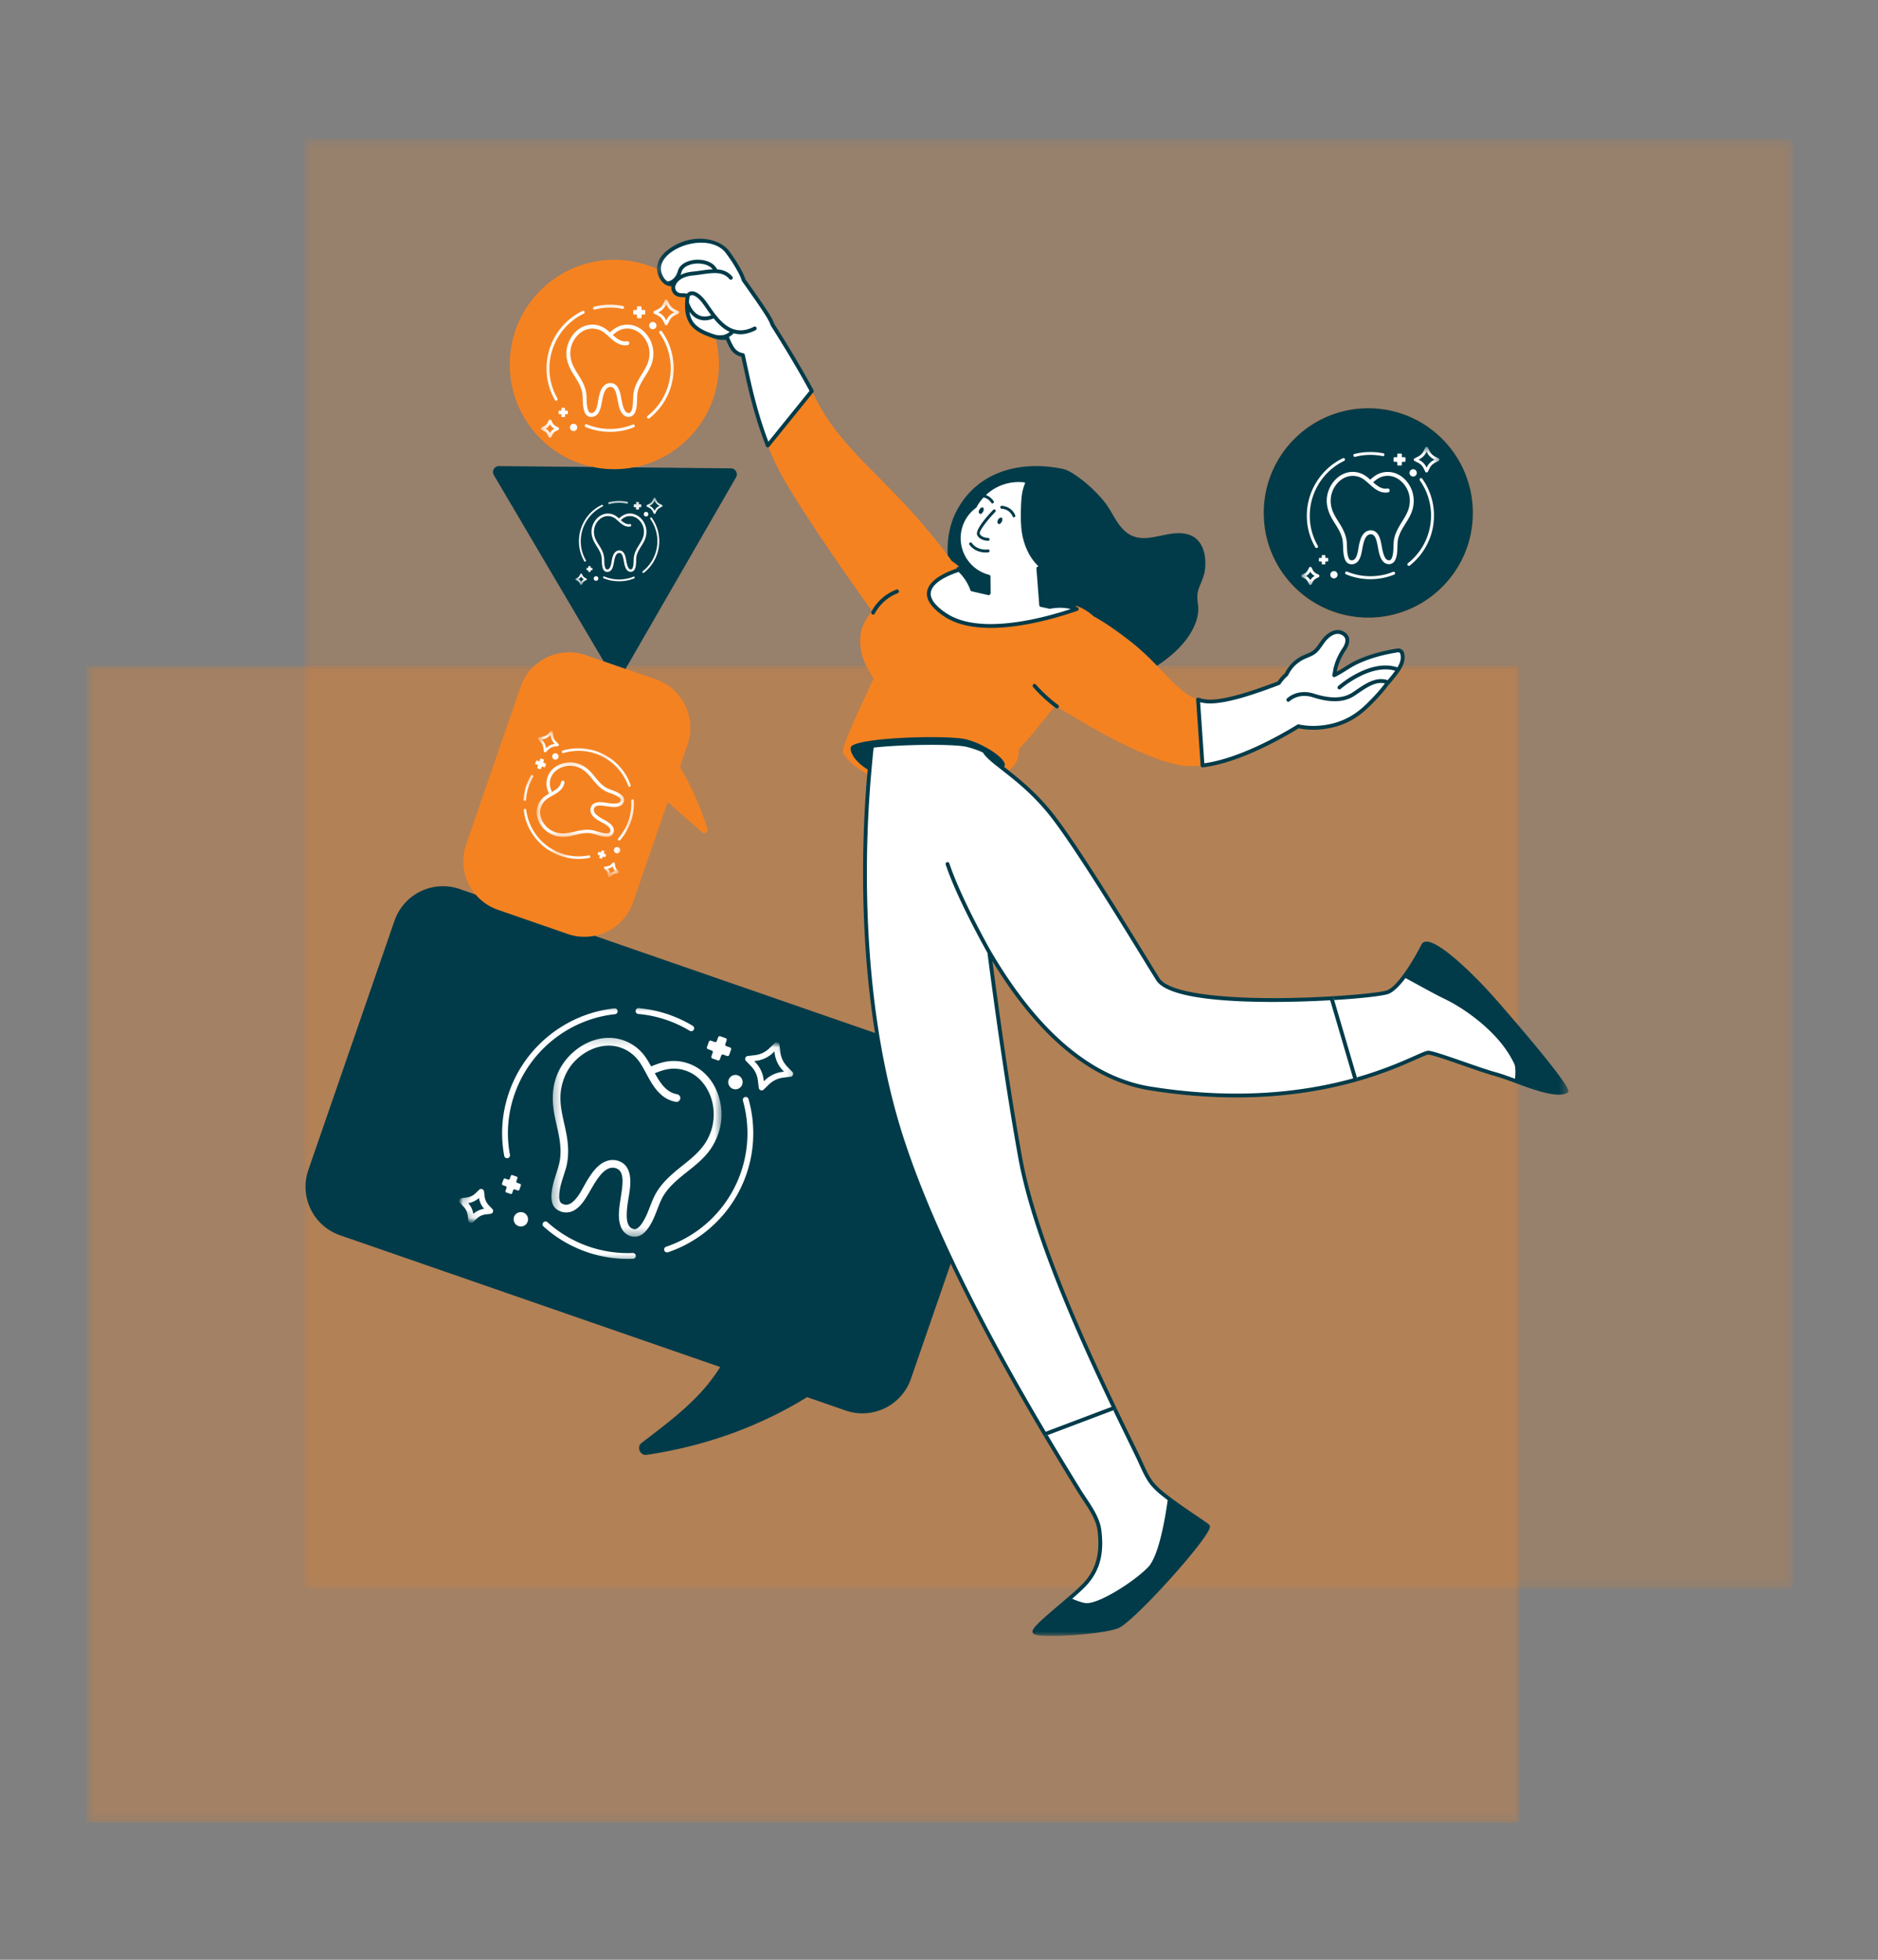
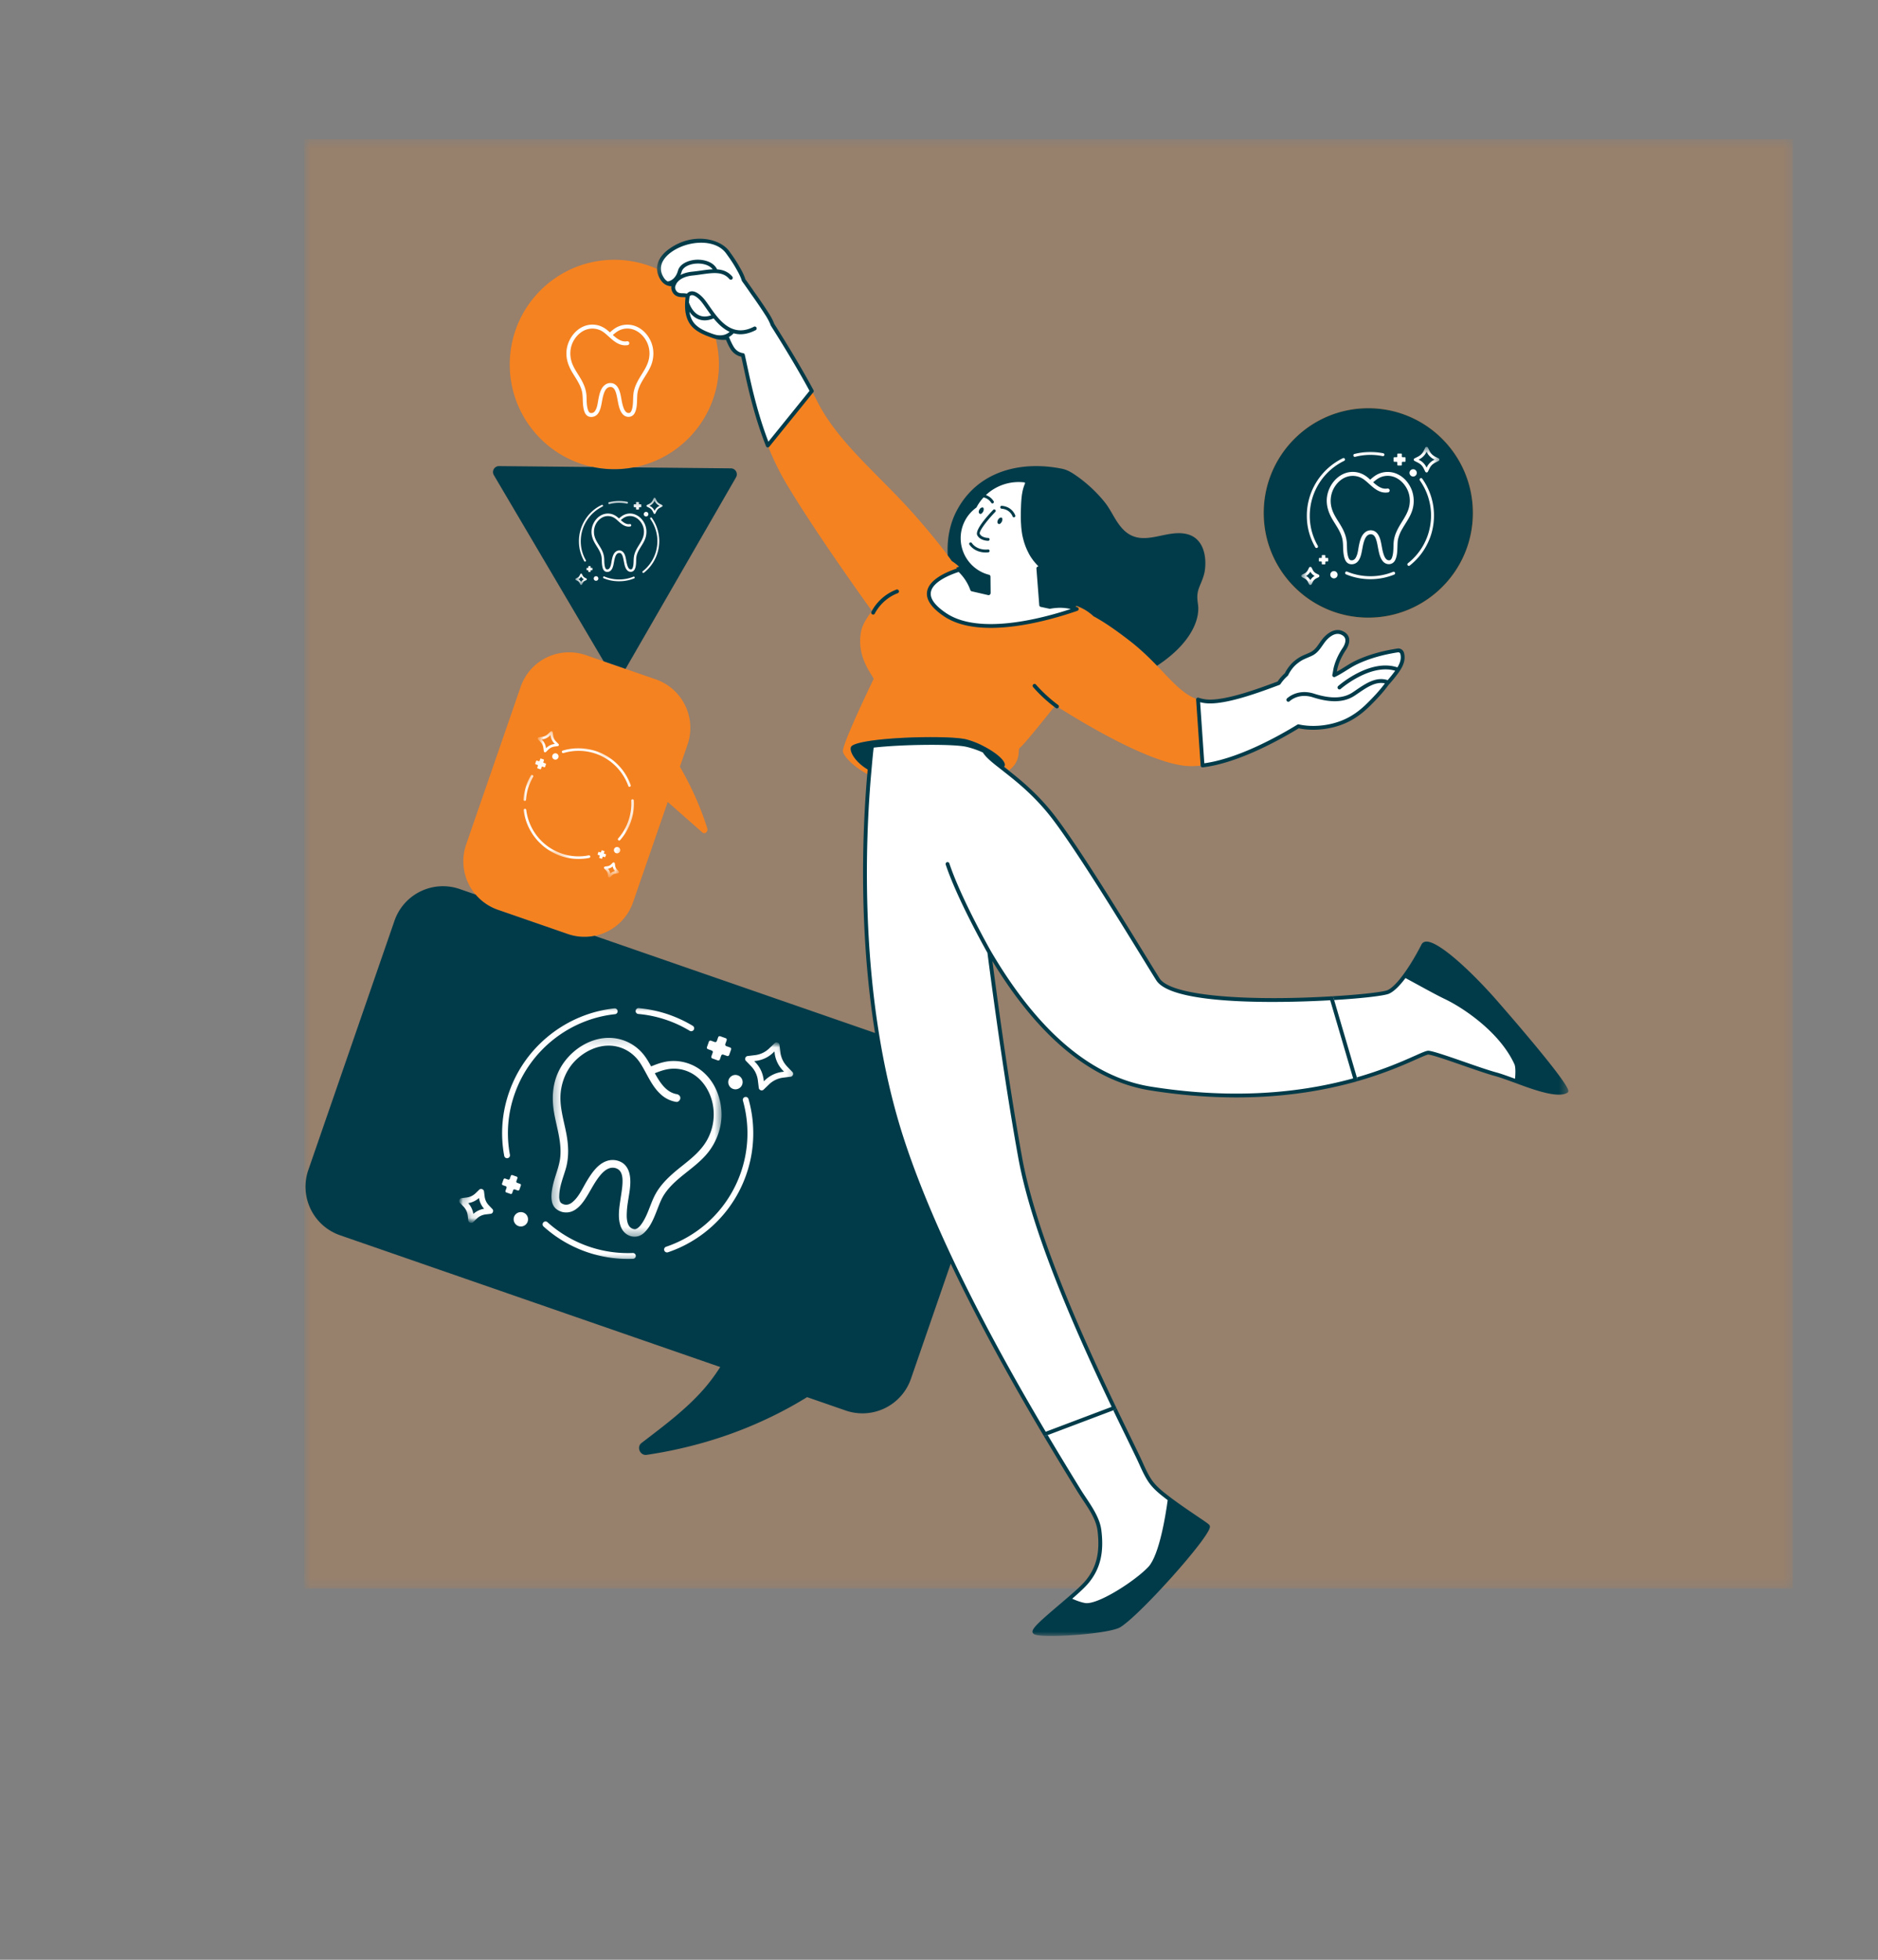
<svg xmlns="http://www.w3.org/2000/svg" fill="none" viewBox="0 0 209 218">
  <rect x="0" y="0" width="209" height="218" fill="#808080" stroke="none" />
  <g opacity=".3">
    <mask id="a" width="162" height="130" x="9" y="73" maskUnits="userSpaceOnUse" style="mask-type:luminance">
      <path fill="#fff" d="M170.01 73.634H9V203h161.01V73.634Z" />
    </mask>
    <g mask="url(#a)">
      <mask id="b" width="161" height="129" x="9" y="74" maskUnits="userSpaceOnUse" style="mask-type:luminance">
-         <path fill="#fff" d="M9.626 74.007H169.08V202.76H9.626V74.007Z" />
-       </mask>
+         </mask>
      <g mask="url(#b)">
        <path fill="#F58220" d="M9.626 74.007h159.4V202.76H9.626V74.007Z" />
      </g>
    </g>
  </g>
  <g opacity=".2">
    <mask id="c" width="168" height="163" x="33" y="15" maskUnits="userSpaceOnUse" style="mask-type:luminance">
      <path fill="#fff" d="M200.54 15H33.198v162.029H200.54V15Z" />
    </mask>
    <g mask="url(#c)">
      <mask id="d" width="167" height="162" x="33" y="15" maskUnits="userSpaceOnUse" style="mask-type:luminance">
        <path fill="#fff" d="M33.849 15.467h165.723v161.261H33.849V15.467Z" />
      </mask>
      <g mask="url(#d)">
        <path fill="#F58220" d="M33.849 15.467h165.668v161.261H33.849V15.467Z" />
      </g>
    </g>
  </g>
  <path fill="#F58220" d="M163.914 57.06a11.479 11.479 0 0 1-.502 3.38 11.568 11.568 0 0 1-2.907 4.854c-.27.271-.55.526-.846.769-.294.24-.6.469-.916.681a11.927 11.927 0 0 1-2.014 1.076 11.608 11.608 0 0 1-2.182.662 11.636 11.636 0 0 1-3.412.168 11.57 11.57 0 0 1-2.237-.447 11.628 11.628 0 0 1-2.108-.872 11.548 11.548 0 0 1-2.743-2.037 11.774 11.774 0 0 1-1.448-1.764 11.596 11.596 0 0 1-1.076-2.014 11.873 11.873 0 0 1-.662-2.184 11.693 11.693 0 0 1-.166-3.416 11.695 11.695 0 0 1 .444-2.24 11.659 11.659 0 0 1 2.908-4.853c.27-.27.552-.526.846-.77a11 11 0 0 1 .918-.678c.315-.213.642-.41.979-.59a11.658 11.658 0 0 1 3.215-1.15 11.601 11.601 0 0 1 4.542 0 11.638 11.638 0 0 1 3.214 1.15c.338.18.664.377.982.59a11.486 11.486 0 0 1 1.762 1.448 11.772 11.772 0 0 1 1.448 1.764 11.659 11.659 0 0 1 1.076 2.014c.145.352.274.712.383 1.075a11.628 11.628 0 0 1 .447 2.24c.038.38.055.76.055 1.143Z" />
  <path fill="#fff" d="M168.732 118.295c-1.59-3.484-5.559-6.273-7.859-7.36-1.151-.552-2.882-1.529-4.521-2.413-.598.82-1.26 1.545-1.842 1.813-.471.221-3.009.521-6.315.709-7.089.426-17.751.347-19.326-2.096-1.196-1.876-8.079-13.351-11.466-17.827-2.047-2.726-4.19-4.383-5.732-5.597-1.008-.786-1.779-1.371-2.143-1.985a9.883 9.883 0 0 0-1.968-.677c-1.496-.33-7.228-.285-10.522.11a78.705 78.705 0 0 0-.282 2.868c-.677 7.502-1.481 25.204 3.637 40.919 3.782 11.569 10.822 24.243 15.892 32.771l.226-.086-.226.086a470.993 470.993 0 0 0 3.8 6.273c.826 1.345 2.066 2.84 2.268 4.428.267 2.117.039 4.012-1.359 5.708-.41.504-1.196 1.214-2.062 1.955.55.267 1.164.519 1.764.631 1.479.3 5.763-2.491 7.259-4.082 1.166-1.247 1.907-5.281 2.222-7.663-.826-.635-1.656-1.238-2.235-2.121-.543-.826-.894-1.759-1.321-2.647-.87-1.801-1.755-3.593-2.619-5.396l-6.816 2.574 6.816-2.576c-3.606-7.549-8.913-19.245-10.473-27.867-1.354-7.472-2.599-16.394-3.434-22.825 4.363 7.441 10.286 13.951 17.954 15.164 10.003 1.591 17.626.472 22.806-.977 4.915-1.389 7.64-3.059 8.127-3.01.992.109 5.576 1.891 7.465 2.394.583.158 1.435.474 2.347.805.081-.789.111-1.624-.062-2.003Zm-51.965 41.053.057-.022c-.019.009-.039.015-.057.022Zm-10.026-95.97c.646.6 1.15 1.357 1.448 2.192l1.845.425-.002-.03-.016-1.822a4.437 4.437 0 0 1-.663-.223 4.416 4.416 0 0 1-.855-7.606 5.484 5.484 0 0 1 5.877-2.809c-.035.068-.07.136-.097.206-.015.03.016.06.016.105-.32.682-.397 1.422-.443 2.222-.007.114-.009.228-.015.342-.009.234-.016.471-.02.706-.002.07 0 .14 0 .21-.002.186 0 .37.004.554.005.134.013.268.022.401.009.13.013.259.024.39.027.27.059.537.105.805.031.153.066.308.106.462.011.05.026.098.039.147.031.105.061.21.094.315l.059.169.11.291.07.167c.044.1.092.2.14.298l.07.14a7.604 7.604 0 0 0 .248.425c.055.086.116.167.175.248.04.057.077.111.121.166.022.029.046.057.07.086.015.02.031.037.046.054.184.22.381.428.6.612-.118.072-.241.14-.366.206l.314 4.07.97.207a6.345 6.345 0 0 1 1.103-.112c.661 0 1.308.112 1.891.349-3.136 1.086-10.744 3.277-14.664.628-4.207-2.835.077-4.522 1.574-4.995Zm27.089 21.77-.504-7.33c.409.14.852.22 1.323.22 2.189 0 5.599-1.28 7.669-2.052.235-.348.511-.675.848-.968.158-.338.377-.649.627-.949a4.26 4.26 0 0 1 .909-.752c.408-.247.879-.39 1.302-.61.644-.351.926-.987 1.349-1.508.423-.52 1.238-1.195 2.053-.765.8.403.566 1.207.189 1.766-.438.662-.767 1.35-.955 2.09-.064.274-.095.546-.158.818.863-.414 1.678-1.039 2.414-1.39 1.427-.688 3.026-1.115 4.643-1.362.25-.04.454.129.502.31.25.91-.298 1.703-.878 2.442-.252.326-.518.637-.8.948-.596.83-1.35 1.624-2.086 2.35-.769.753-1.63 1.415-2.697 1.87-1.473.636-3.416.888-5.086.513-2.281 1.394-6.817 3.896-10.664 4.358Zm-47.868-49.04c1.216 1.917 2.965 4.757 4.382 7.395l-4.897 6.052c-1.602-4.04-2.28-7.906-2.774-10.058-.515-.072-.95-.365-1.231-.854-.206-.333-.355-.71-.517-1.067-.557.074-1.126-.046-1.659-.224-.747-.26-1.56-.59-2.101-1.176-.752-.824-.818-2.106-.623-3.278a2.602 2.602 0 0 0-.547-.062c-.327.007-.666-.048-.875-.315-.256-.338-.243-.653-.092-.931-.453.1-.94-.022-1.28-.507-2.206-3.164 5.036-6.034 7.231-3.023.401.552.787 1.108 1.116 1.693.217.38.506.888.664 1.412.346.48.688.961 1.023 1.45.55.782 1.102 1.562 1.61 2.37.22.347.432.724.57 1.123Z" />
  <path fill="#F58220" d="M133.83 85.147c-.787.095-1.558.11-2.268 0-4.155-.6-10.947-4.66-14.116-6.674-1.612 2.023-3.641 4.534-3.948 4.709-.298.182.241 1.363-1.19 2.504-.188-.149-.366-.289-.541-.425.322-.497-.839-1.494-2.239-2.22a9.222 9.222 0 0 0-1.968-.788c-1.497-.383-7.229-.329-10.522.13-1.148.164-2 .365-2.268.621-.344.33.171 1.677 1.968 2.7l-.044.497c-1.897-.994-2.84-2.178-2.883-2.61-.08-.676 2.11-5.343 3.418-8.084-.364-.726-1.904-2.547-1.407-5.235.14-.756.644-1.562 1.218-2.3-2.42-3.373-6.61-9.322-9.42-13.989a28.605 28.605 0 0 1-2.173-4.428l4.897-6.052c.222.392.425.786.616 1.165 2.426 4.76 7.086 8.307 11.135 12.972 1.924 2.21 3.112 3.753 3.835 4.77.289.184.561.395.811.627-.093.03-.2.066-.309.105.065.1.127.195.179.278-1.268.416-4.01 1.558-3.034 3.392l-.003.002c.252.474.752.995 1.591 1.56 3.576 2.415 10.215.807 13.734-.32.147-.046.285-.092.421-.135l.035-.014.375-.124c.032-.014.067-.025.098-.035a4.42 4.42 0 0 0-.508-.17c.179-.058.35-.118.508-.172a5.424 5.424 0 0 1 1.871 1.148c1.013.541 2.334 1.413 4.1 2.787 3.51 2.743 5.086 5.69 7.527 6.48l.504 7.328ZM79.198 37.554c-.806-.28-1.628-.625-2.189-1.234-.82-.896-.85-2.224-.71-3.25a2.281 2.281 0 0 0-.305-.021c-.468.013-.826-.118-1.043-.397-.199-.263-.275-.54-.232-.817-.456-.004-.86-.224-1.143-.629-.296-.423-.443-.859-.452-1.288a11.57 11.57 0 0 0-4.757-1.02c-6.426 0-11.637 5.216-11.637 11.649 0 6.433 5.21 11.648 11.637 11.648 6.429 0 11.64-5.213 11.64-11.646 0-.988-.125-1.948-.356-2.861a6.789 6.789 0 0 1-.453-.134Zm-3.532 47.731.846-2.445a5.713 5.713 0 0 0-3.526-7.266L65.2 72.877a5.705 5.705 0 0 0-7.26 3.53l-6.062 17.531a5.713 5.713 0 0 0 3.525 7.266l7.788 2.697a5.709 5.709 0 0 0 7.259-3.53l3.86-11.161c1.285 1.13 2.564 2.259 3.857 3.39.298.267.644-.125.55-.44-.754-2.402-1.799-4.697-3.05-6.874Z" />
  <path fill="#013B49" d="M163.914 57.06c0 6.43-5.21 11.645-11.639 11.645-6.427 0-11.637-5.215-11.637-11.646 0-6.433 5.21-11.648 11.637-11.648 6.429 0 11.639 5.215 11.639 11.648Zm-12.853 62.988a.222.222 0 0 1-.018.164.217.217 0 0 1-.129.103c-6.994 1.955-14.698 2.286-22.897.982-6.475-1.026-12.385-5.861-17.575-14.383.808 6.173 2 14.639 3.297 21.793 1.545 8.548 6.707 19.968 10.456 27.814a.209.209 0 0 1 .007.171.215.215 0 0 1-.123.121l-7.719 2.916a.216.216 0 0 1-.259-.09c-4.101-6.899-7.537-13.269-10.298-19.076l.002.005-4.428 12.807a5.707 5.707 0 0 1-7.261 3.53l-4.295-1.488a45.018 45.018 0 0 1-5.186 2.743c-4.017 1.815-8.316 3.029-12.663 3.675-.74.11-1.166-.883-.568-1.326 2.441-1.875 4.946-3.718 6.977-6.052a20.14 20.14 0 0 0 1.77-2.39l-42.31-14.659a5.71 5.71 0 0 1-3.526-7.263l9.586-27.718a5.707 5.707 0 0 1 7.262-3.53l1.77.613a5.674 5.674 0 0 0 2.47 1.694l7.787 2.697a5.674 5.674 0 0 0 2.986.198l31.204 10.808c-1.95-12.213-1.314-23.789-.837-29.085l.02-.223c-1.652-1.008-2.125-2.277-1.792-2.594.27-.257 1.12-.456 2.267-.623 3.294-.458 9.026-.513 10.522-.127a9.077 9.077 0 0 1 1.968.787c1.444.75 2.636 1.786 2.209 2.265l.179.14c1.538 1.208 3.644 2.864 5.658 5.546 2.684 3.548 7.483 11.359 10.061 15.557a251.275 251.275 0 0 0 1.414 2.284c1.349 2.092 10.581 2.511 19.133 1.998.105-.011.188.057.217.153l2.662 9.063Zm-.471-.088-2.553-8.692c-3.265.191-17.395.826-19.348-2.204-.249-.393-.751-1.208-1.415-2.29-2.577-4.192-7.369-11.992-10.04-15.524-1.981-2.638-4.062-4.273-5.581-5.467l-.278-.22c-.903-.703-1.621-1.264-1.994-1.857-.605-.274-1.266-.5-1.867-.636-1.47-.324-7.062-.27-10.283.095-.072.584-.157 1.47-.263 2.695-.63 6.992-1.54 24.965 3.629 40.834 2.892 8.856 8.201 19.814 15.78 32.573l7.334-2.77c-3.751-7.861-8.85-19.192-10.392-27.713-1.368-7.549-2.619-16.552-3.43-22.792-.271-.485-3.391-6.041-4.647-9.83a.214.214 0 0 1 .405-.133c1.289 3.891 4.58 9.693 4.633 9.785 5.252 8.955 11.242 14.024 17.805 15.062 8.054 1.282 15.627.973 22.505-.916ZM67.178 73.563l2.438.843 12.297-21.313a.664.664 0 0 0-.567-.994l-10.825-.106a11.632 11.632 0 0 1-4.54-.043l-10.447-.101a.663.663 0 0 0-.576.999l12.22 20.715Z" />
  <mask id="e" width="102" height="156" x="73" y="26" maskUnits="userSpaceOnUse" style="mask-type:luminance">
    <path fill="#fff" d="M73.08 26H174.61v156H73.081V26Z" />
  </mask>
  <g mask="url(#e)">
    <path fill="#013B49" d="M120.043 67.75a.213.213 0 0 0-.133-.202c-.081-.032-.165-.057-.248-.085l.167-.06a5.445 5.445 0 0 1 1.871 1.149c1.012.541 2.333 1.413 4.1 2.787 1.17.914 2.123 1.85 2.966 2.721 1.633-1.069 3.252-2.517 4.089-4.296.362-.774.583-1.657.471-2.507-.109-.789-.14-1.23.158-1.987.236-.599.504-1.15.598-1.797.221-1.53-.125-3.466-1.795-4.003-2.377-.756-4.993 1.514-7.119-.41-.999-.903-1.415-2.2-2.248-3.223a15.32 15.32 0 0 0-3.172-2.94c-.476-.332-.982-.638-1.55-.752-4.675-.943-9.498.293-11.788 4.787-.743 1.457-1.032 3.151-.938 4.85.167.227.325.44.458.628.29.184.561.395.811.629a7.44 7.44 0 0 0-.309.103c.022.033.04.061.059.094-1.236.412-3.126 1.254-3.321 2.597-.128.878.506 1.794 1.877 2.719 1.405.949 3.259 1.293 5.211 1.293 3.633 0 7.607-1.192 9.641-1.898a.212.212 0 0 0 .144-.197Zm-16.451-1.856c.169-1.174 2.132-1.957 3.094-2.272a5.336 5.336 0 0 1 1.304 2.02.21.21 0 0 0 .153.136l1.843.425c.064.015.129-.017.182-.057a.251.251 0 0 0 .079-.184l-.018-1.82a.21.21 0 0 0-.16-.205 4.219 4.219 0 0 1-.631-.214 4.208 4.208 0 0 1-2.18-5.526 4.2 4.2 0 0 1 1.367-1.71.212.212 0 0 0 .064-.072c.21-.399.473-.762.771-1.084.579.133.833.567.844.587a.159.159 0 0 0 .217.063.158.158 0 0 0 .063-.217 1.659 1.659 0 0 0-.867-.692 5.314 5.314 0 0 1 4.351-1.402.233.233 0 0 0 .002.122c-.32.72-.39 1.497-.431 2.233-.005.072-.007.147-.009.22l-.004.126a23.95 23.95 0 0 0-.022.712v.21c-.003.19 0 .376.004.564.004.1.009.202.015.302l.014.204c.004.099.011.2.019.298.029.298.064.568.108.822a8.622 8.622 0 0 0 .138.587l.011.042a7 7 0 0 0 .096.324l.061.175a6.18 6.18 0 0 0 .187.471c.043.103.094.206.144.307l.073.147a4.532 4.532 0 0 0 .39.633l.081.114c.03.042.059.083.092.123l.12.144c.136.163.27.307.403.436l-.105.057a.213.213 0 0 0-.112.204l.314 4.071a.21.21 0 0 0 .168.193l.969.206a.205.205 0 0 0 .081 0 6.453 6.453 0 0 1 1.067-.107c.425 0 .831.048 1.21.14-3.368 1.106-10.244 2.892-13.864.447-1.227-.826-1.799-1.6-1.696-2.303Zm48.834 12.665c.644-.636 1.464-1.48 2.095-2.36.311-.344.576-.657.808-.96.616-.782 1.192-1.63.916-2.627a.65.65 0 0 0-.738-.467c-1.784.272-3.366.737-4.702 1.38-.368.176-.747.413-1.148.662-.287.18-.583.364-.883.529.021-.125.043-.25.072-.373.173-.684.478-1.345.927-2.025.188-.28.486-.832.348-1.365-.081-.304-.289-.543-.616-.707-1.071-.563-2.044.484-2.318.82a7.531 7.531 0 0 0-.348.475c-.268.387-.522.751-.934.977-.173.09-.352.166-.543.245-.256.11-.524.222-.773.375-.399.254-.71.513-.958.795-.28.333-.491.644-.638.953a5.026 5.026 0 0 0-.813.925l-.006.002c-2.02.752-5.399 2.012-7.524 2.012-.432 0-.853-.07-1.254-.208a.21.21 0 0 0-.199.03.214.214 0 0 0-.083.184l.504 7.332a.212.212 0 0 0 .214.197h.024c3.826-.46 8.3-2.899 10.676-4.343 1.608.338 3.565.132 5.131-.543.977-.419 1.856-1.026 2.763-1.915Zm-7.886 2.022a.22.22 0 0 0-.157.026c-2.281 1.394-6.62 3.778-10.356 4.3l-.466-6.795c.352.092.718.14 1.089.14 2.202 0 5.626-1.277 7.673-2.04l.07-.026a.207.207 0 0 0 .103-.081c.239-.355.504-.66.811-.927a.23.23 0 0 0 .052-.07 4.12 4.12 0 0 1 .594-.896c.217-.248.5-.483.861-.713.219-.133.458-.234.712-.341.191-.081.388-.165.581-.263.504-.276.798-.7 1.082-1.111.108-.154.213-.305.329-.45.221-.271 1.006-1.123 1.795-.71.217.11.346.255.394.439.07.27-.035.64-.289 1.019-.478.72-.8 1.426-.986 2.16-.033.14-.057.283-.081.423-.024.132-.046.263-.077.395a.213.213 0 0 0 .3.24c.454-.218.888-.488 1.308-.751.39-.243.758-.471 1.107-.638 1.299-.626 2.842-1.078 4.581-1.345.143-.022.244.075.263.156l.003.002c.146.534-.024 1.032-.318 1.516-3.035-1.012-6.449 1.948-6.593 2.075a.214.214 0 0 0 .14.375c.05 0 .101-.018.14-.055.033-.029 3.287-2.849 6.063-2.022a15.95 15.95 0 0 1-.841 1.052c-.011-.007-.022-.018-.038-.02-1.268-.386-2.399.385-3.492 1.128-.123.086-.246.169-.368.25-1.032.688-2.432.734-4.282.142-1.853-.596-2.975.487-3.021.533a.214.214 0 0 0 .149.366.215.215 0 0 0 .149-.062c.041-.04.994-.944 2.594-.431 1.979.635 3.499.574 4.647-.191.123-.083.248-.169.373-.252 1.008-.688 1.965-1.337 2.986-1.11-.618.84-1.387 1.636-1.996 2.236-.867.853-1.704 1.431-2.634 1.828-1.516.653-3.413.845-4.954.5ZM86.158 36.013c-.125-.346-.307-.7-.585-1.141a53.767 53.767 0 0 0-1.615-2.377 56.72 56.72 0 0 0-1.006-1.427c-.173-.556-.484-1.098-.673-1.42-.344-.618-.747-1.19-1.128-1.713-1.004-1.378-4.03-2.139-6.679-.246-1.4 1-1.735 2.314-.898 3.517.285.405.69.625 1.146.629-.046.276.033.554.232.817.217.279.574.412 1.04.397.108.002.209.009.308.022a7.49 7.49 0 0 0-.053.567v.031c-.046.907.096 1.922.763 2.651.56.61 1.382.953 2.188 1.234a3.615 3.615 0 0 0 1.595.25l.04.087c.127.29.259.59.423.86.28.49.719.817 1.24.93.077.334.156.702.241 1.105.47 2.182 1.177 5.48 2.513 8.85a.212.212 0 0 0 .364.055l4.897-6.055a.209.209 0 0 0 .022-.234c-1.415-2.634-3.16-5.467-4.376-7.389Zm-9.411-3.045a.319.319 0 0 1 .21-.132c.127-.021.416.022.905.51.217.218.462.568.745.972.164.238.346.495.539.753-.506.18-.96.18-1.35 0-.743-.346-1.067-1.242-1.124-1.422.013-.236.042-.466.075-.681Zm-.025 1.715c.21.296.5.592.89.774.257.118.528.178.815.178.313 0 .647-.075.995-.215.49.605 1.076 1.174 1.781 1.494-.497.445-1.113.42-1.496.344a5.152 5.152 0 0 1-.37-.107c-.752-.263-1.517-.58-2.014-1.12-.344-.375-.52-.85-.6-1.347Zm8.791 14.453c-1.236-3.216-1.908-6.348-2.36-8.442-.098-.46-.188-.877-.271-1.245a.215.215 0 0 0-.18-.164c-.46-.064-.832-.322-1.078-.754a6.504 6.504 0 0 1-.4-.813l-.104-.23c.186-.098.364-.234.526-.414.239.066.489.107.756.107.51 0 1.071-.135 1.692-.453a.214.214 0 0 0-.195-.381c-2.466 1.27-3.899-.778-4.944-2.275-.293-.42-.547-.782-.793-1.028-.48-.48-.911-.692-1.284-.628a.717.717 0 0 0-.43.25 2.775 2.775 0 0 0-.457-.044c-.35.01-.572-.066-.7-.23-.181-.24-.205-.463-.076-.702.002-.004 0-.008.002-.01.005-.01.011-.018.013-.029.005-.007.285-.848 1.86-1.006.331-.033.656-.079.971-.125 1.332-.186 2.384-.335 3.112.522.076.09.21.1.3.024.09-.077.1-.21.024-.3-.469-.552-1.047-.756-1.69-.802-.407-.837-1.46-1.104-2.285-1.072-.87.04-1.849.43-2.07 1.214-.292 1.037-.982 1.181-1.138 1.201a1.049 1.049 0 0 1-.39-.346c-.99-1.42.226-2.518.796-2.925 1.819-1.298 4.873-1.517 6.087.149.374.515.767 1.073 1.102 1.674.184.315.488.845.646 1.367a.202.202 0 0 0 .031.061 60.3 60.3 0 0 1 1.03 1.464 52 52 0 0 1 1.595 2.347c.267.425.438.758.552 1.08.004.015.011.03.02.044 1.196 1.884 2.905 4.66 4.308 7.255l-4.578 5.66ZM75.73 30.588c.048-.111.094-.23.131-.366.14-.495.83-.865 1.681-.902.616-.029 1.387.133 1.77.64-.42.015-.86.076-1.31.14-.309.043-.629.087-.953.12-.57.057-1 .2-1.32.368Zm58.834 139.021a.314.314 0 0 1 .081.272c-.147 1.26-7.783 9.788-9.963 11.126-.927.561-5.129.976-7.675.976-.916 0-1.618-.055-1.876-.174-.162-.074-.21-.181-.221-.256-.064-.412.729-1.131 2.844-2.932.348-.295.699-.593 1.038-.889h.002c.717-.616 1.6-1.389 2.036-1.926 1.207-1.466 1.611-3.175 1.31-5.546-.149-1.188-.905-2.323-1.636-3.418a30.443 30.443 0 0 1-.601-.927 442.188 442.188 0 0 1-3.799-6.275.215.215 0 0 0 .182.105c.026 0 .05-.005.076-.016l.237-.089c1.284 2.16 2.57 4.266 3.668 6.051.182.298.386.601.594.912.721 1.087 1.542 2.316 1.704 3.602.316 2.498-.118 4.308-1.404 5.87-.329.403-.901.953-1.836 1.764l.101.046a11.976 11.976 0 0 0 .425.173c.05.02.1.037.151.055.087.031.173.057.256.083.042.011.083.027.125.038.121.032.239.059.351.081.423.085 1.124-.119 1.934-.489 1.784-.813 4.098-2.43 5.132-3.53.079-.083.156-.18.228-.287.024-.037.048-.079.072-.118.048-.077.097-.152.143-.239.028-.051.052-.108.079-.16.041-.083.083-.164.124-.254.027-.062.053-.132.079-.195.038-.09.075-.176.11-.27l.079-.221c.033-.094.068-.186.098-.283.027-.079.051-.16.075-.239l.092-.295.07-.252c.026-.101.055-.202.083-.303l.066-.265.074-.302c.02-.09.04-.18.062-.27l.066-.298.057-.271.059-.29.052-.269.051-.274.048-.261c.015-.085.031-.173.044-.256.015-.083.028-.167.041-.248.013-.079.027-.158.038-.232l.037-.226.033-.212.026-.191c.011-.066.02-.131.028-.193a3.6 3.6 0 0 0 .022-.155l.014-.092-.088-.068c-.758-.581-1.543-1.183-2.097-2.031-.394-.601-.692-1.26-.979-1.898-.119-.259-.235-.517-.358-.771-.37-.769-.745-1.536-1.117-2.305-.473-.971-.949-1.944-1.416-2.919l-3.562 1.348 3.746-1.416a.23.23 0 0 0 .123-.12.212.212 0 0 0-.006-.171c.495 1.032.997 2.062 1.498 3.091.373.767.748 1.536 1.118 2.306.125.258.243.519.361.78.281.624.57 1.266.947 1.84.517.787 1.238 1.341 2 1.928l.185.141c.999.749 2.107 1.498 2.916 2.046.789.533 1.207.817 1.343.953Zm31.745-58.628c-2.877-3.225-6.367-6.4-7.653-6.232a.585.585 0 0 0-.463.32c-.094.191-.953 1.889-2.011 3.326v.003h-.002c-.673.92-1.28 1.525-1.76 1.744-.394.184-2.715.488-6.238.69.105-.011.188.057.217.153l2.662 9.063a.227.227 0 0 1-.017.164.223.223 0 0 1-.13.101c3.134-.885 5.384-1.884 6.727-2.483.603-.267 1.175-.521 1.313-.521h.006c.526.059 2.209.644 3.837 1.21 1.35.468 2.745.953 3.595 1.181.515.138 1.258.409 2.047.694l.285.103c1.694.636 3.523 1.271 4.75 1.271.377 0 .697-.059.94-.199a.255.255 0 0 0 .125-.184c.143-.903-8.147-10.31-8.23-10.404Zm.195 8.307c-.837-.224-2.224-.706-3.567-1.173-1.727-.6-3.357-1.165-3.933-1.231h-.044c-.226 0-.585.153-1.492.556-1.304.581-3.469 1.543-6.466 2.404l-2.526-8.602c3.118-.186 5.618-.476 6.124-.712.523-.241 1.133-.824 1.814-1.731.419.225.839.455 1.256.681 1.176.644 2.287 1.251 3.111 1.646 1.961.929 6.104 3.637 7.757 7.259.011.022.022.05.03.083.005.007.007.018.009.029.007.024.013.052.02.083.004.015.006.033.009.048l.015.101.006.068c.003.037.007.076.009.118.002.029.005.059.005.09l.004.14v.116l-.004.165c0 .043-.003.092-.005.14-.004.061-.006.125-.011.191-.004.054-.006.109-.011.168l-.008.077-.022-.009c-.796-.289-1.55-.563-2.08-.705Zm-48.755-40.876a.212.212 0 0 1-.122.388.2.2 0 0 1-.123-.04 15.95 15.95 0 0 1-2.533-2.329.21.21 0 0 1 .02-.3.212.212 0 0 1 .3.02c1.185 1.354 2.447 2.252 2.458 2.261ZM100.032 65.71a.214.214 0 0 1-.125.276c-1.806.686-2.535 2.237-2.542 2.253a.211.211 0 0 1-.283.105.21.21 0 0 1-.105-.28c.031-.07.802-1.727 2.779-2.477a.213.213 0 0 1 .276.123Zm11.258-8.11c.195-.08.252.027.263.139a.532.532 0 0 1-.079.32c-.077.129-.21.297-.364.214-.236-.129-.048-.576.18-.672Zm-2.077-1.123c.195-.084.252.024.263.138a.536.536 0 0 1-.079.32c-.077.129-.213.295-.364.212-.237-.13-.048-.576.18-.67Zm1.553.462c-.94.97-1.856 2.187-1.724 2.45.223.444.922.45.929.45.087 0 .16.073.16.16a.16.16 0 0 1-.16.16c-.051 0-.905-.008-1.214-.626-.3-.598 1.286-2.307 1.779-2.818a.16.16 0 0 1 .226-.002.16.16 0 0 1 .004.226Zm-.635 4.319a.16.16 0 0 1-.134.181c-.015.003-.125.02-.289.02-.438 0-1.275-.112-1.821-.87a.163.163 0 0 1 .037-.223.161.161 0 0 1 .224.037c.633.883 1.788.723 1.801.72.083-.008.169.047.182.135Zm1.19-4.843a.153.153 0 0 1 .173-.147c1.161.097 1.481 1.03 1.494 1.07a.16.16 0 0 1-.101.201.159.159 0 0 1-.201-.1c-.011-.031-.274-.772-1.221-.853a.157.157 0 0 1-.144-.17Z" />
  </g>
  <mask id="f" width="16" height="16" x="60" y="33" maskUnits="userSpaceOnUse" style="mask-type:luminance">
-     <path fill="#fff" d="M60.206 33.325H75.73v15.524H60.206V33.325Z" />
-   </mask>
+     </mask>
  <g mask="url(#f)">
    <path fill="#fff" d="M71.806 34.572v.322c0 .061-.031.094-.092.094h-.226c-.061 0-.092.03-.092.092v.224c0 .063-.03.094-.092.094h-.324c-.062 0-.092-.031-.092-.095v-.223c0-.061-.031-.092-.092-.092h-.226c-.061 0-.092-.033-.092-.094v-.322c0-.062.03-.092.092-.092h.226c.06 0 .092-.031.092-.095v-.223c0-.061.03-.094.092-.094h.324c.061 0 .092.033.092.094v.223c0 .064.03.095.092.095h.226c.061 0 .092.03.092.092Zm-8.68 11.11h-.175c-.048 0-.072-.023-.072-.071v-.176c0-.048-.024-.072-.072-.072h-.252c-.048 0-.073.024-.073.072v.176c0 .048-.024.072-.072.072h-.175c-.048 0-.072.024-.072.072v.25c0 .048.024.072.072.072h.175c.048 0 .072.024.072.073v.175c0 .048.025.072.073.072h.252c.048 0 .072-.024.072-.072v-.175c0-.049.024-.073.072-.073h.176c.048 0 .072-.024.072-.072v-.25c0-.048-.024-.072-.072-.072Zm.69 1.462a.387.387 0 0 0-.28.132.388.388 0 0 0-.105.291.397.397 0 0 0 .42.386.389.389 0 0 0 .281-.13.39.39 0 0 0 .108-.29.383.383 0 0 0-.132-.281.39.39 0 0 0-.291-.108Zm8.853-10.521a.393.393 0 0 0 .28-.13.397.397 0 0 0 .106-.291.383.383 0 0 0-.132-.28.383.383 0 0 0-.29-.108.383.383 0 0 0-.28.132.39.39 0 0 0-.107.29.387.387 0 0 0 .132.281c.08.075.18.11.291.106Zm2.899-1.876c0 .068-.03.116-.09.147l-.37.184c-.28.142-.491.353-.633.633l-.185.37a.151.151 0 0 1-.144.09.152.152 0 0 1-.147-.09l-.184-.37a1.405 1.405 0 0 0-.633-.633l-.37-.184a.154.154 0 0 1-.09-.147c0-.068.03-.116.09-.147l.37-.184c.28-.14.49-.35.633-.633l.184-.368c.029-.062.079-.09.147-.09.066 0 .116.028.144.09l.184.368c.143.282.353.493.634.633l.37.184c.06.03.09.079.09.147Zm-.53 0-.075-.037a1.703 1.703 0 0 1-.78-.78l-.037-.075-.04.075a1.703 1.703 0 0 1-.78.78l-.074.037.074.037c.347.175.607.434.78.78l.038.077.04-.077c.172-.346.433-.605.78-.78l.074-.037ZM62.213 47.683c0 .068-.03.117-.092.147l-.245.123a.87.87 0 0 0-.397.396l-.123.246a.153.153 0 0 1-.147.092.153.153 0 0 1-.147-.092l-.122-.245a.87.87 0 0 0-.397-.397l-.247-.123a.154.154 0 0 1-.09-.147c0-.068.03-.116.09-.146l.247-.123a.869.869 0 0 0 .397-.397l.123-.245a.153.153 0 0 1 .146-.092c.068 0 .116.03.147.092l.123.245a.869.869 0 0 0 .397.397l.245.123c.061.03.092.078.092.146Zm-.528 0a1.196 1.196 0 0 1-.476-.475 1.21 1.21 0 0 1-.475.475c.204.112.361.272.475.476.112-.204.272-.364.476-.476Zm11.75-10.85a.152.152 0 0 0-.065.105.161.161 0 0 0 .026.123 6.72 6.72 0 0 1 1.177 4.869 6.767 6.767 0 0 1-.835 2.41 6.749 6.749 0 0 1-1.67 1.93.149.149 0 0 0-.058.11.15.15 0 0 0 .032.12.168.168 0 0 0 .11.062.158.158 0 0 0 .12-.035 7.062 7.062 0 0 0 2.308-3.246c.149-.425.254-.858.317-1.303a7.26 7.26 0 0 0 .066-1.343 7.064 7.064 0 0 0-1.3-3.764.152.152 0 0 0-.104-.067.155.155 0 0 0-.123.029Zm-7.272-2.397a.266.266 0 0 0 .042-.005 6.757 6.757 0 0 1 3.048-.076.153.153 0 0 0 .123-.024.149.149 0 0 0 .07-.103.152.152 0 0 0-.022-.123.158.158 0 0 0-.105-.07 7.066 7.066 0 0 0-3.197.079c-.092.024-.134.083-.12.18.01.094.065.142.162.142Zm-1.332.149a7.123 7.123 0 0 0-4.016 6.383c0 1.257.313 2.434.94 3.525a.16.16 0 0 0 .1.077.16.16 0 0 0 .2-.116.156.156 0 0 0-.015-.125 6.63 6.63 0 0 1-.896-3.361 6.791 6.791 0 0 1 3.828-6.087c.041-.02.07-.05.085-.095a.166.166 0 0 0-.1-.208.155.155 0 0 0-.126.007Zm5.585 12.645a6.734 6.734 0 0 1-2.559.486 6.712 6.712 0 0 1-2.552-.512.164.164 0 0 0-.125-.003.165.165 0 0 0 0 .305 7.093 7.093 0 0 0 5.36.026.154.154 0 0 0 .089-.087.154.154 0 0 0 0-.125.16.16 0 0 0-.213-.09Z" />
  </g>
  <path fill="#fff" d="M68.028 37.42c-.208.189-.517-.12-.31-.309.319-.282.634-.574 1.022-.756.344-.16.708-.24 1.087-.239.379.003.74.084 1.084.248.719.333 1.269.986 1.563 1.711.291.717.308 1.53.09 2.268-.235.782-.748 1.433-1.144 2.136-.195.347-.36.708-.447 1.098-.055.25-.062.5-.07.754-.018.535-.016 1.144-.274 1.628-.272.508-.938.548-1.317.127-.368-.405-.465-.995-.568-1.514-.055-.274-.1-.552-.18-.822-.065-.221-.161-.484-.35-.62-.184-.131-.451-.103-.631.033-.202.156-.313.412-.39.644-.169.5-.206 1.028-.344 1.534-.077.274-.186.557-.388.767a.92.92 0 0 1-.859.252c-.543-.125-.657-.809-.71-1.27-.061-.538-.006-1.092-.144-1.618-.204-.782-.706-1.433-1.105-2.121-.398-.686-.655-1.437-.602-2.24.1-1.529 1.338-3.047 2.962-2.999.388.011.752.107 1.096.29.33.17.609.422.885.67.475.427 1.074 1.014 1.775.894.116-.02.234.028.267.15.03.108-.035.25-.151.27a1.7 1.7 0 0 1-1.004-.129c-.635-.278-1.086-.828-1.625-1.247a2.12 2.12 0 0 0-1.948-.361c-.693.219-1.24.782-1.552 1.426-.304.636-.348 1.374-.168 2.051.199.745.679 1.365 1.062 2.023.35.6.603 1.235.633 1.937.02.495.003 1.019.158 1.496a.808.808 0 0 0 .125.254.25.25 0 0 0 .143.097c.225.052.41-.046.53-.23.265-.41.293-.951.39-1.418.103-.508.25-1.109.677-1.448a.98.98 0 0 1 .848-.206c.272.057.486.254.627.486.273.456.328 1.017.431 1.53.048.254.114.504.202.747.077.2.193.414.372.508a.434.434 0 0 0 .252.035c.064-.01.055-.009.099-.04.009-.006-.004.007.022-.017.017-.017.035-.035.05-.055-.017.022.018-.028.024-.037a1.072 1.072 0 0 0 .086-.182c.04-.12.068-.243.087-.368.08-.467.044-.942.097-1.411.087-.791.48-1.475.894-2.139.399-.64.8-1.284.874-2.05a2.886 2.886 0 0 0-.521-2.008c-.401-.571-1.035-1.016-1.745-1.075-.346-.031-.679.024-.997.16-.374.164-.67.438-.97.705Z" />
  <mask id="g" width="11" height="11" x="64" y="55" maskUnits="userSpaceOnUse" style="mask-type:luminance">
    <path fill="#fff" d="M64.04 55.368h10.07v9.652H64.04v-9.652Z" />
  </mask>
  <g mask="url(#g)">
    <path fill="#fff" d="M71.367 56.157v.203c0 .04-.02.06-.059.06h-.14c-.04 0-.06.017-.06.056v.143c0 .04-.02.059-.059.059h-.203c-.04 0-.06-.02-.06-.06v-.142c0-.039-.017-.056-.056-.056h-.143c-.04 0-.059-.02-.059-.06v-.203c0-.04.02-.06.06-.06h.142c.039 0 .056-.02.056-.059v-.14c0-.04.02-.06.06-.06h.203c.04 0 .06.02.06.06v.14c0 .04.02.06.059.06h.14c.04 0 .06.02.06.059Zm-5.482 7.018h-.112c-.03 0-.046-.016-.046-.046v-.112c0-.03-.013-.044-.044-.044h-.16c-.03 0-.046.013-.046.044v.112c0 .03-.015.046-.046.046h-.11c-.03 0-.045.015-.045.046v.158c0 .03.015.046.046.046h.11c.03 0 .045.015.045.046v.11c0 .03.016.045.046.045h.16c.031 0 .044-.015.044-.046v-.11c0-.03.016-.045.046-.045h.112c.03 0 .046-.016.046-.046v-.158c0-.03-.015-.046-.046-.046Zm.436.922a.252.252 0 0 0-.177.083.249.249 0 0 0-.066.184c.002.07.03.13.08.178a.25.25 0 0 0 .185.068.248.248 0 0 0 .177-.083.25.25 0 0 0 .068-.184.252.252 0 0 0-.083-.178.25.25 0 0 0-.184-.068Zm5.592-6.645a.25.25 0 0 0 .177-.082.24.24 0 0 0 .066-.184.242.242 0 0 0-.081-.177.25.25 0 0 0-.184-.068.248.248 0 0 0-.178.083.25.25 0 0 0-.067.184c.004.07.03.13.083.178.052.046.114.07.184.066Zm1.832-1.184c0 .042-.02.073-.057.092l-.235.116a.868.868 0 0 0-.399.4l-.116.234a.1.1 0 0 1-.094.057.098.098 0 0 1-.092-.057l-.116-.235a.88.88 0 0 0-.399-.399l-.234-.116a.098.098 0 0 1-.057-.092.1.1 0 0 1 .057-.094l.234-.116a.868.868 0 0 0 .399-.399l.116-.234a.098.098 0 0 1 .092-.057.1.1 0 0 1 .094.057l.116.234a.858.858 0 0 0 .4.399l.234.116a.1.1 0 0 1 .057.094Zm-.336 0-.048-.024a1.075 1.075 0 0 1-.493-.493l-.024-.048-.022.048c-.11.22-.274.384-.493.493l-.048.024.048.022c.22.11.384.274.493.493l.022.048.024-.048c.11-.219.274-.383.493-.493l.048-.022Zm-8.103 8.171a.095.095 0 0 1-.056.092l-.156.077a.557.557 0 0 0-.25.252l-.076.155a.1.1 0 0 1-.095.057.099.099 0 0 1-.092-.057l-.076-.155a.562.562 0 0 0-.252-.252l-.156-.077a.099.099 0 0 1-.057-.092.1.1 0 0 1 .057-.094l.156-.077a.557.557 0 0 0 .252-.25l.076-.155c.02-.04.05-.057.092-.057.044 0 .075.017.094.057l.077.155c.055.11.14.195.25.25l.156.077c.039.02.056.05.056.094Zm-.332 0a.79.79 0 0 1-.3-.3.76.76 0 0 1-.3.3c.128.07.23.17.3.3a.76.76 0 0 1 .3-.3Zm7.423-6.854c-.055.04-.064.088-.024.143.158.22.291.455.403.703a4.21 4.21 0 0 1 .34 2.373c-.04.27-.103.53-.19.786a4.297 4.297 0 0 1-1.392 1.955c-.053.044-.06.092-.018.145.044.054.092.061.147.017a4.42 4.42 0 0 0 1.104-1.277c.143-.246.261-.502.353-.772.094-.27.16-.543.2-.823a4.4 4.4 0 0 0-.08-1.69 4.427 4.427 0 0 0-.699-1.536c-.039-.057-.087-.066-.144-.024Zm-4.593-1.514a4.299 4.299 0 0 1 1.95-.053c.068.016.11-.013.123-.078.013-.068-.013-.11-.08-.123a4.452 4.452 0 0 0-2.019.05c-.059.016-.085.053-.077.112.007.061.042.092.103.092Zm-.843.094a4.496 4.496 0 0 0-2.535 4.032c0 .793.197 1.536.593 2.226.035.06.081.072.14.037.062-.032.073-.08.04-.14a4.18 4.18 0 0 1-.567-2.123c0-1.63.95-3.14 2.419-3.846.063-.03.078-.076.048-.137-.029-.062-.075-.08-.138-.049Zm3.53 7.987a4.218 4.218 0 0 1-1.617.307 4.204 4.204 0 0 1-1.613-.325c-.063-.026-.11-.008-.136.057-.026.064-.006.108.057.134a4.435 4.435 0 0 0 1.692.342 4.444 4.444 0 0 0 1.693-.324c.064-.025.084-.07.057-.134-.026-.064-.07-.083-.133-.057Z" />
  </g>
  <path fill="#fff" d="M68.98 57.956c-.13.118-.326-.077-.194-.196.2-.18.4-.363.644-.477a1.54 1.54 0 0 1 1.372.004c.453.213.802.625.988 1.083.184.451.195.966.055 1.43-.147.496-.471.908-.721 1.352-.123.22-.228.447-.283.693-.035.157-.04.315-.044.475-.01.338-.008.723-.173 1.03-.17.32-.591.344-.832.079-.233-.256-.294-.629-.358-.955-.035-.173-.063-.349-.114-.52-.041-.14-.103-.306-.22-.392-.117-.083-.286-.066-.4.022-.127.096-.197.258-.247.407-.105.314-.13.65-.217.967-.048.175-.116.353-.243.484a.54.54 0 0 1-.544.16c-.342-.079-.416-.51-.449-.802-.04-.34-.004-.69-.09-1.023-.13-.493-.447-.903-.699-1.339-.252-.434-.414-.907-.379-1.413.062-.966.844-1.926 1.87-1.896.245.007.475.068.692.182.21.11.385.268.558.425.303.27.68.64 1.122.564.075-.014.15.02.169.096.02.068-.022.158-.096.17-.22.038-.43.01-.634-.083-.4-.175-.686-.523-1.025-.786a1.347 1.347 0 0 0-1.232-.23c-.438.14-.784.495-.98.903a1.886 1.886 0 0 0-.106 1.295c.127.47.429.863.672 1.277.222.38.38.78.399 1.225.013.313.002.642.1.944a.457.457 0 0 0 .08.16c.022.03.05.053.087.062.145.032.261-.029.336-.145.168-.259.186-.6.247-.896.066-.322.158-.7.428-.914a.618.618 0 0 1 .536-.131c.171.035.307.162.395.306.173.29.208.645.274.967a2.9 2.9 0 0 0 .127.473c.048.125.12.26.234.32.05.024.105.03.16.024.04-.009.033-.007.061-.026.007-.005-.002.004.014-.011.013-.011.022-.022.033-.035-.011.015.01-.018.015-.025a.284.284 0 0 0 .024-.043.403.403 0 0 0 .03-.07 1.42 1.42 0 0 0 .055-.233c.05-.295.027-.596.062-.892.055-.5.302-.93.565-1.351.252-.404.504-.811.55-1.295a1.813 1.813 0 0 0-.329-1.267c-.252-.361-.653-.644-1.102-.681a1.294 1.294 0 0 0-.629.103c-.236.103-.423.276-.613.444Z" />
  <mask id="h" width="14" height="18" x="57" y="80" maskUnits="userSpaceOnUse" style="mask-type:luminance">
    <path fill="#fff" d="M57.936 80.971h12.901V97.8H57.936V80.971Z" />
  </mask>
  <g mask="url(#h)">
    <mask id="i" width="18" height="18" x="55" y="80" maskUnits="userSpaceOnUse" style="mask-type:luminance">
      <path fill="#fff" d="m55.948 93.588 4.314-12.715 12.718 4.314-4.315 12.715-12.717-4.314Z" />
    </mask>
    <g mask="url(#i)">
      <mask id="j" width="18" height="18" x="55" y="80" maskUnits="userSpaceOnUse" style="mask-type:luminance">
        <path fill="#fff" d="m55.948 93.588 4.314-12.715 12.718 4.314-4.315 12.715-12.717-4.314Z" />
      </mask>
      <g mask="url(#j)">
        <path fill="#fff" d="m60.216 84.383.267.092c.05.015.066.05.05.1l-.063.187c-.017.05 0 .083.05.1l.185.064c.052.018.068.05.05.103l-.09.265c-.017.05-.05.068-.1.05l-.187-.063c-.05-.017-.085 0-.103.05l-.061.187c-.017.05-.053.068-.103.05l-.265-.09c-.05-.017-.068-.052-.05-.103l.063-.186c.015-.05 0-.083-.05-.1l-.187-.064c-.05-.018-.068-.05-.05-.103l.09-.265c.017-.05.052-.068.103-.05l.184.063c.053.017.085 0 .103-.05l.063-.187c.018-.05.05-.066.101-.05Zm6.723 10.25-.049.145c-.013.039-.04.052-.08.039l-.143-.048c-.04-.013-.068 0-.081.04l-.07.205c-.013.04 0 .066.04.081l.144.048c.04.013.052.04.04.08l-.049.144c-.015.04-.002.066.04.081l.205.07c.04.013.066 0 .08-.04l.05-.144c.013-.04.04-.053.079-.04l.144.049c.04.013.066 0 .08-.04l.07-.206c.015-.04.001-.065-.038-.08l-.145-.049c-.04-.013-.052-.04-.04-.079l.05-.144c.012-.04 0-.066-.04-.082l-.206-.07c-.04-.013-.068 0-.081.04Zm1.398-.16a.344.344 0 0 0 .028.267.343.343 0 0 0 .21.169.334.334 0 0 0 .268-.029.344.344 0 0 0 .168-.21.335.335 0 0 0-.028-.267.332.332 0 0 0-.21-.169.336.336 0 0 0-.268.029.332.332 0 0 0-.168.21Zm-6.19-10.226a.344.344 0 0 0-.029-.267.343.343 0 0 0-.21-.17.335.335 0 0 0-.268.03.332.332 0 0 0-.168.21.335.335 0 0 0 .028.267.332.332 0 0 0 .21.169.335.335 0 0 0 .268-.029.343.343 0 0 0 .169-.21Zm-.734-2.912c.054.02.087.057.096.116l.048.355c.037.272.151.504.344.699l.252.254c.042.042.053.09.033.145a.13.13 0 0 1-.114.096l-.355.048a1.213 1.213 0 0 0-.699.344l-.254.252a.137.137 0 0 1-.147.035c-.055-.02-.087-.057-.094-.116l-.05-.355a1.199 1.199 0 0 0-.344-.699l-.252-.254a.129.129 0 0 1-.033-.144.131.131 0 0 1 .114-.097l.357-.048c.27-.037.502-.153.697-.344l.254-.252a.137.137 0 0 1 .147-.035Zm-.15.438-.05.05c-.24.237-.528.38-.861.426l-.072.008.052.053c.237.239.377.526.423.859l.011.072.05-.05c.242-.237.529-.38.862-.425l.072-.01-.05-.052a1.479 1.479 0 0 1-.425-.859l-.011-.072Zm7.07 14.172a.129.129 0 0 1 .093.117l.033.236a.753.753 0 0 0 .217.436l.167.171c.041.042.052.09.035.147a.137.137 0 0 1-.116.094l-.237.033a.757.757 0 0 0-.438.215l-.169.168a.137.137 0 0 1-.147.035.14.14 0 0 1-.096-.116l-.03-.236a.76.76 0 0 0-.218-.439l-.169-.17a.129.129 0 0 1-.032-.145.134.134 0 0 1 .116-.097l.236-.032a.75.75 0 0 0 .439-.215l.168-.169a.131.131 0 0 1 .147-.033Zm-.15.434a1.03 1.03 0 0 1-.524.259c.136.15.224.324.259.523.151-.135.324-.22.524-.258a1.048 1.048 0 0 1-.259-.524Zm-5.649-12.706a.14.14 0 0 0 .176.096 5.855 5.855 0 0 1 6.089 1.753 5.867 5.867 0 0 1 1.122 1.913.136.136 0 0 0 .074.081.14.14 0 0 0 .108.004.133.133 0 0 0 .08-.072.136.136 0 0 0 .007-.11 6.271 6.271 0 0 0-.493-1.058 6.035 6.035 0 0 0-.683-.946 6.27 6.27 0 0 0-.85-.802 6.233 6.233 0 0 0-2.073-1.054 6.195 6.195 0 0 0-2.316-.208c-.39.04-.772.114-1.146.225a.133.133 0 0 0-.084.07.123.123 0 0 0-.01.108ZM58.53 88.99a.09.09 0 0 0 .007-.035c.07-.903.333-1.749.788-2.531a.125.125 0 0 0 .016-.108.128.128 0 0 0-.066-.087.141.141 0 0 0-.195.05 6.148 6.148 0 0 0-.826 2.654c-.007.083.03.133.112.15.083.018.138-.014.164-.093Zm-.25 1.14a6.191 6.191 0 0 0 4.133 5.087 6.053 6.053 0 0 0 3.166.212.143.143 0 0 0 .09-.06.133.133 0 0 0 .022-.108.135.135 0 0 0-.062-.09c-.03-.022-.068-.029-.105-.022a5.774 5.774 0 0 1-3.02-.202 5.906 5.906 0 0 1-3.941-4.853.138.138 0 0 0-.053-.094.138.138 0 0 0-.105-.029.138.138 0 0 0-.125.158Zm11.97-1.068a5.827 5.827 0 0 1-.313 2.244 5.846 5.846 0 0 1-1.137 1.959.135.135 0 0 0-.035.103c.002.039.02.07.048.096a.13.13 0 0 0 .103.035.134.134 0 0 0 .099-.048 6.097 6.097 0 0 0 1.192-2.053 6.126 6.126 0 0 0 .328-2.351.133.133 0 0 0-.048-.099.135.135 0 0 0-.103-.035.131.131 0 0 0-.096.046.14.14 0 0 0-.038.103Z" />
      </g>
    </g>
  </g>
  <mask id="k" width="11" height="10" x="59" y="84" maskUnits="userSpaceOnUse" style="mask-type:luminance">
    <path fill="#fff" d="M59.618 84.337h10.097v8.975H59.618v-8.975Z" />
  </mask>
  <g mask="url(#k)">
    <mask id="l" width="18" height="18" x="55" y="80" maskUnits="userSpaceOnUse" style="mask-type:luminance">
-       <path fill="#fff" d="m55.948 93.588 4.315-12.716 12.717 4.315-4.314 12.715-12.718-4.314Z" />
-     </mask>
+       </mask>
    <g mask="url(#l)">
      <mask id="m" width="18" height="18" x="55" y="80" maskUnits="userSpaceOnUse" style="mask-type:luminance">
        <path fill="#fff" d="m55.948 93.588 4.315-12.716 12.717 4.315-4.314 12.715-12.718-4.314Z" />
      </mask>
      <g mask="url(#m)">
        <path fill="#fff" d="M61.507 88.29c.097.223-.243.392-.34.166-.144-.338-.297-.68-.337-1.05a2.17 2.17 0 0 1 .105-.962 2.18 2.18 0 0 1 .507-.823c.477-.498 1.167-.77 1.847-.809.67-.04 1.345.173 1.89.561.58.41.974 1.014 1.442 1.536.23.258.483.495.778.675.191.116.395.19.6.27.437.164.939.33 1.265.679.342.365.188.924-.263 1.12-.436.19-.949.104-1.404.045-.244-.033-.485-.072-.728-.083-.2-.007-.445 0-.61.116-.157.114-.21.344-.148.53.072.209.252.37.423.5.364.278.786.456 1.165.712.204.138.406.309.524.532a.748.748 0 0 1-.033.778c-.256.412-.85.316-1.244.23-.46-.098-.9-.297-1.374-.333-.7-.052-1.376.182-2.053.318s-1.365.136-2.012-.131c-1.231-.509-2.136-1.953-1.643-3.276.118-.316.3-.59.543-.822.235-.226.522-.383.802-.541.485-.272 1.133-.6 1.23-1.212.017-.1.09-.184.201-.177.094.004.195.098.178.2a1.459 1.459 0 0 1-.386.788c-.407.447-.986.666-1.481.993-.51.337-.828.887-.842 1.5-.013.634.298 1.24.743 1.677a2.592 2.592 0 0 0 1.64.712c.668.044 1.314-.178 1.96-.31.594-.12 1.188-.15 1.773.02.414.121.84.283 1.275.288a.713.713 0 0 0 .246-.031.224.224 0 0 0 .12-.09c.105-.173.075-.353-.042-.502-.263-.333-.7-.506-1.058-.716-.39-.228-.844-.517-1.004-.962a.85.85 0 0 1 .069-.758c.12-.208.343-.329.574-.377.45-.1.929.011 1.38.07.224.033.447.046.673.042.184-.007.394-.042.521-.162a.402.402 0 0 0 .1-.2c.008-.057.008-.046-.006-.092-.002-.009.005.007-.008-.022a.462.462 0 0 0-.031-.057c.013.022-.018-.024-.024-.03a1.091 1.091 0 0 0-.048-.053.447.447 0 0 0-.077-.068 2.042 2.042 0 0 0-.278-.175c-.364-.197-.765-.3-1.135-.474-.63-.293-1.08-.808-1.512-1.334-.414-.506-.835-1.016-1.444-1.293a2.503 2.503 0 0 0-1.8-.131c-.58.17-1.125.567-1.37 1.135-.123.278-.172.565-.148.868.029.352.171.672.31.994Z" />
      </g>
    </g>
  </g>
  <mask id="n" width="39" height="30" x="50" y="111" maskUnits="userSpaceOnUse" style="mask-type:luminance">
    <path fill="#fff" d="M50.643 111.822h38.143v28.608H50.643v-28.608Z" />
  </mask>
  <g mask="url(#n)">
    <mask id="o" width="40" height="40" x="50" y="106" maskUnits="userSpaceOnUse" style="mask-type:luminance">
      <path fill="#fff" d="m60.6 106.772 29.262 10.386-10.103 28.471-29.265-10.383L60.6 106.772Z" />
    </mask>
    <g mask="url(#o)">
      <mask id="p" width="40" height="40" x="50" y="106" maskUnits="userSpaceOnUse" style="mask-type:luminance">
        <path fill="#fff" d="m60.6 106.772 29.262 10.386-10.103 28.471-29.265-10.383L60.6 106.772Z" />
      </mask>
      <g mask="url(#p)">
        <path fill="#fff" d="m81.361 116.753-.212.6a.18.18 0 0 1-.095.105.175.175 0 0 1-.14.007l-.418-.149a.184.184 0 0 0-.14.006.18.18 0 0 0-.095.105l-.147.419a.176.176 0 0 1-.094.103.184.184 0 0 1-.14.009l-.6-.215a.183.183 0 0 1-.112-.232l.149-.419a.173.173 0 0 0-.007-.14.177.177 0 0 0-.105-.094l-.416-.149a.17.17 0 0 1-.105-.092.176.176 0 0 1-.007-.141l.213-.6a.17.17 0 0 1 .094-.103.184.184 0 0 1 .14-.009l.416.149a.172.172 0 0 0 .14-.006.18.18 0 0 0 .095-.105l.149-.419a.181.181 0 0 1 .094-.103.171.171 0 0 1 .14-.006l.598.212a.174.174 0 0 1 .106.092.174.174 0 0 1 .006.14l-.149.419a.183.183 0 0 0 .009.14.173.173 0 0 0 .103.094l.418.149a.177.177 0 0 1 .106.092c.02.046.024.095.006.141ZM57.88 131.692l-.327-.116a.14.14 0 0 1-.08-.075.13.13 0 0 1-.007-.107l.116-.327a.145.145 0 0 0-.005-.109.143.143 0 0 0-.08-.073l-.47-.166a.148.148 0 0 0-.11.004.14.14 0 0 0-.071.081l-.117.327a.135.135 0 0 1-.072.081.135.135 0 0 1-.11.006l-.326-.116a.135.135 0 0 0-.11.007.133.133 0 0 0-.072.081l-.166.467a.135.135 0 0 0 .006.109.132.132 0 0 0 .081.072l.327.117a.141.141 0 0 1 .085.181l-.116.327a.138.138 0 0 0 .007.11.138.138 0 0 0 .08.072l.468.166a.143.143 0 0 0 .11-.004.152.152 0 0 0 .074-.081l.114-.327a.138.138 0 0 1 .074-.081.139.139 0 0 1 .11-.006l.324.116a.135.135 0 0 0 .11-.007.133.133 0 0 0 .074-.081l.164-.466a.137.137 0 0 0-.004-.11.138.138 0 0 0-.081-.072Zm.32 3.177c-.101-.031-.204-.042-.31-.031a.793.793 0 0 0-.631 1.168.82.82 0 0 0 .198.243.81.81 0 0 0 .585.18.844.844 0 0 0 .298-.09.776.776 0 0 0 .24-.197.781.781 0 0 0 .18-.585.75.75 0 0 0-.09-.298.758.758 0 0 0-.196-.243.81.81 0 0 0-.274-.147Zm23.412-13.73c.1.031.204.042.309.031a.768.768 0 0 0 .3-.09.77.77 0 0 0 .241-.197.77.77 0 0 0 .147-.274.796.796 0 0 0-.528-.997.78.78 0 0 0-.61.057.776.776 0 0 0-.24.197.776.776 0 0 0-.15.274c-.03.103-.04.206-.03.311.009.105.04.204.09.298a.728.728 0 0 0 .197.241.764.764 0 0 0 .274.149Zm6.632-1.575a.3.3 0 0 1-.265.212l-.808.099a2.74 2.74 0 0 0-1.595.76l-.588.566a.3.3 0 0 1-.33.072.306.306 0 0 1-.215-.265l-.099-.809a2.731 2.731 0 0 0-.758-1.595l-.565-.587a.304.304 0 0 1-.072-.333.305.305 0 0 1 .265-.213l.808-.098a2.734 2.734 0 0 0 1.595-.761l.588-.565a.296.296 0 0 1 .33-.07.3.3 0 0 1 .215.265l.099.806c.076.618.328 1.148.76 1.598l.563.585a.3.3 0 0 1 .072.333Zm-.988-.351-.114-.118a3.364 3.364 0 0 1-.935-1.968l-.02-.164-.12.116a3.384 3.384 0 0 1-1.966.936l-.164.019.114.121c.53.552.841 1.207.935 1.965l.022.165.118-.114a3.375 3.375 0 0 1 1.966-.938l.164-.02ZM54.857 134.81a.302.302 0 0 1-.265.214l-.539.066a1.72 1.72 0 0 0-1.001.476l-.39.376a.302.302 0 0 1-.333.073.306.306 0 0 1-.213-.265l-.066-.539a1.71 1.71 0 0 0-.477-1.002l-.375-.39a.305.305 0 0 1-.072-.333.3.3 0 0 1 .265-.212l.539-.066c.386-.048.72-.208 1.001-.478l.39-.377a.3.3 0 0 1 .333-.07.299.299 0 0 1 .213.265l.066.537c.048.388.208.721.477 1.002l.375.392a.293.293 0 0 1 .072.331Zm-.981-.349a2.345 2.345 0 0 1-.57-1.196 2.385 2.385 0 0 1-1.199.57c.305.344.495.742.572 1.196a2.386 2.386 0 0 1 1.197-.57Zm29.026-12.426a.311.311 0 0 0-.195.154.309.309 0 0 0-.029.245 13.334 13.334 0 0 1 .432 5.016 13.3 13.3 0 0 1-2.844 6.935 13.063 13.063 0 0 1-1.758 1.818c-.322.274-.655.533-1.001.774a13.303 13.303 0 0 1-3.379 1.711.311.311 0 0 0-.186.164.31.31 0 0 0-.015.246.31.31 0 0 0 .162.186.32.32 0 0 0 .247.018 13.682 13.682 0 0 0 2.419-1.085 13.863 13.863 0 0 0 2.172-1.523c.337-.287.66-.589.968-.909a13.575 13.575 0 0 0 1.655-2.071c.243-.37.469-.751.675-1.144a14.22 14.22 0 0 0 1.005-2.454c.127-.423.237-.852.325-1.286a14.076 14.076 0 0 0 .223-3.964 13.324 13.324 0 0 0-.178-1.317c-.078-.436-.18-.865-.3-1.292a.306.306 0 0 0-.153-.193.302.302 0 0 0-.246-.029Zm-11.949-9.259a.363.363 0 0 0 .081.017 13.35 13.35 0 0 1 5.721 1.871c.077.046.158.06.246.038a.322.322 0 0 0 .09-.592 13.993 13.993 0 0 0-6-1.961.318.318 0 0 0-.344.252.317.317 0 0 0 .033.228c.04.07.097.12.173.147Zm-2.577-.603c-5.31.572-9.897 4.192-11.683 9.223a13.735 13.735 0 0 0-.578 7.18c.015.088.06.155.134.206a.304.304 0 0 0 .24.052.321.321 0 0 0 .26-.376 13.094 13.094 0 0 1 .553-6.846c1.705-4.798 6.077-8.251 11.142-8.795a.316.316 0 0 0 .217-.118.314.314 0 0 0 .07-.239.31.31 0 0 0-.118-.217.31.31 0 0 0-.237-.07Zm2.043 27.21a13.387 13.387 0 0 1-9.492-3.425.31.31 0 0 0-.233-.083.301.301 0 0 0-.223.107.31.31 0 0 0-.083.232c.004.09.04.165.107.224a13.978 13.978 0 0 0 7.248 3.44c.896.138 1.797.188 2.704.151a.307.307 0 0 0 .224-.105.305.305 0 0 0 .085-.232.31.31 0 0 0-.105-.224.303.303 0 0 0-.232-.085Z" />
      </g>
    </g>
  </g>
  <mask id="q" width="20" height="23" x="61" y="115" maskUnits="userSpaceOnUse" style="mask-type:luminance">
    <path fill="#fff" d="M61.301 115.188h19.072v22.437H61.3v-22.437Z" />
  </mask>
  <g mask="url(#q)">
    <mask id="r" width="40" height="40" x="50" y="106" maskUnits="userSpaceOnUse" style="mask-type:luminance">
      <path fill="#fff" d="m60.6 106.772 29.262 10.386-10.103 28.471-29.265-10.383L60.6 106.772Z" />
    </mask>
    <g mask="url(#r)">
      <mask id="s" width="40" height="40" x="50" y="106" maskUnits="userSpaceOnUse" style="mask-type:luminance">
        <path fill="#fff" d="m60.6 106.772 29.262 10.386-10.103 28.471-29.265-10.383L60.6 106.772Z" />
      </mask>
      <g mask="url(#s)">
        <path fill="#fff" d="M72.454 119.559c-.513.211-.885-.567-.37-.78.773-.317 1.555-.65 2.397-.731a4.962 4.962 0 0 1 2.178.271 4.986 4.986 0 0 1 1.856 1.177c1.115 1.095 1.707 2.671 1.777 4.216.068 1.525-.436 3.05-1.332 4.277-.954 1.301-2.334 2.175-3.537 3.223-.591.515-1.137 1.078-1.556 1.746-.267.427-.444.888-.629 1.354-.385.982-.782 2.119-1.584 2.847-.843.769-2.105.401-2.535-.631-.414-.997-.206-2.159-.055-3.193.08-.546.178-1.093.209-1.645.024-.456.017-1.008-.246-1.385-.252-.366-.769-.493-1.194-.355-.475.153-.855.558-1.153.94-.64.819-1.06 1.775-1.65 2.625-.322.462-.714.913-1.224 1.17-.283.14-.583.201-.896.184a1.762 1.762 0 0 1-.87-.283c-.927-.591-.69-1.937-.485-2.831.241-1.043.708-2.035.8-3.107.14-1.586-.368-3.129-.655-4.671-.287-1.541-.267-3.107.36-4.564 1.194-2.779 4.5-4.786 7.489-3.627.712.279 1.33.701 1.849 1.262.502.537.852 1.192 1.203 1.834.603 1.107 1.326 2.592 2.71 2.831.23.042.419.211.4.463-.016.214-.233.438-.461.398a3.305 3.305 0 0 1-1.78-.905c-1-.935-1.476-2.256-2.204-3.389-.751-1.17-1.987-1.913-3.383-1.961-1.433-.049-2.824.637-3.828 1.634-.986.98-1.555 2.323-1.667 3.701-.12 1.516.362 2.989.642 4.463.254 1.35.305 2.698-.103 4.021-.29.938-.668 1.896-.692 2.888-.014.189.008.375.063.554a.5.5 0 0 0 .2.277c.387.245.797.184 1.139-.077.767-.587 1.174-1.576 1.66-2.382.531-.876 1.2-1.895 2.216-2.246.285-.101.579-.133.879-.103.3.031.58.123.839.281.467.282.734.793.841 1.314.21 1.03-.057 2.113-.203 3.131a9.386 9.386 0 0 0-.12 1.526c.01.418.082.898.354 1.191.127.121.276.2.45.233.126.017.104.017.21-.011.017-.007-.016.011.048-.02a.877.877 0 0 0 .131-.066c-.048.029.053-.041.068-.052a1.729 1.729 0 0 0 .28-.283c.154-.197.29-.405.408-.624.456-.818.701-1.727 1.109-2.564.688-1.415 1.869-2.428 3.078-3.39 1.162-.924 2.334-1.86 2.978-3.238a5.849 5.849 0 0 0 .355-4.076c-.368-1.328-1.253-2.579-2.535-3.155a4.045 4.045 0 0 0-1.961-.359c-.802.057-1.534.37-2.268.672Z" />
      </g>
    </g>
  </g>
  <mask id="t" width="17" height="17" x="144" y="49" maskUnits="userSpaceOnUse" style="mask-type:luminance">
    <path fill="#fff" d="M144.823 49.708h15.526v15.526h-15.526V49.708Z" />
  </mask>
  <g mask="url(#t)">
    <path fill="#fff" d="M156.423 50.955v.324c0 .061-.031.092-.092.092h-.224c-.063 0-.094.03-.094.092v.226c0 .061-.031.092-.092.092h-.322c-.062 0-.094-.03-.094-.092v-.226c0-.061-.031-.092-.092-.092h-.226c-.062 0-.092-.03-.092-.092v-.324c0-.062.03-.092.092-.092h.226c.061 0 .092-.031.092-.092v-.226c0-.061.032-.092.094-.092h.322c.061 0 .092.03.092.092v.226c0 .061.031.092.094.092h.224c.061 0 .092.03.092.092Zm-8.679 11.111h-.176c-.048 0-.072-.024-.072-.072v-.176c0-.048-.024-.072-.072-.072h-.252c-.049 0-.073.024-.073.072v.176c0 .048-.024.072-.072.072h-.175c-.048 0-.073.024-.073.072v.252c0 .048.025.073.073.073h.175c.048 0 .072.024.072.072v.175c0 .048.024.072.073.072h.252c.048 0 .072-.024.072-.072v-.175c0-.048.024-.072.072-.072h.176c.048 0 .072-.025.072-.073v-.252c0-.048-.024-.072-.072-.072Zm.692 1.464a.398.398 0 0 0-.388.42.38.38 0 0 0 .132.28.401.401 0 0 0 .571-.024.397.397 0 0 0 .106-.29.387.387 0 0 0-.132-.281.371.371 0 0 0-.289-.105Zm8.85-10.522a.397.397 0 0 0 .28-.132.402.402 0 0 0-.024-.572.378.378 0 0 0-.291-.105.39.39 0 0 0-.281.13.394.394 0 0 0-.107.291c.007.112.05.206.132.28a.388.388 0 0 0 .291.108Zm2.901-1.876a.15.15 0 0 1-.092.145l-.368.186c-.283.14-.493.35-.633.631l-.184.37a.155.155 0 0 1-.147.09.155.155 0 0 1-.147-.09l-.184-.37c-.14-.28-.353-.49-.633-.63l-.368-.187a.149.149 0 0 1-.092-.145.15.15 0 0 1 .092-.147l.368-.184c.28-.142.493-.352.633-.633l.184-.37a.155.155 0 0 1 .147-.09c.068 0 .116.03.147.09l.184.37c.14.28.35.49.633.633l.368.184a.151.151 0 0 1 .092.147Zm-.532 0-.075-.04a1.703 1.703 0 0 1-.78-.78l-.037-.074-.037.075a1.715 1.715 0 0 1-.781.78l-.076.04.076.036c.347.174.605.434.781.78l.037.075.037-.075c.173-.346.434-.606.78-.78l.075-.037ZM146.83 64.067a.155.155 0 0 1-.09.146l-.248.123a.866.866 0 0 0-.396.397l-.123.247a.155.155 0 0 1-.147.09.155.155 0 0 1-.147-.09l-.122-.247a.873.873 0 0 0-.397-.397l-.245-.123a.152.152 0 0 1-.092-.146c0-.068.03-.117.092-.147l.245-.123a.86.86 0 0 0 .397-.397l.122-.245a.153.153 0 0 1 .147-.092c.068 0 .116.03.147.092l.123.245a.88.88 0 0 0 .396.397l.248.123c.059.03.09.079.09.147Zm-.528 0a1.205 1.205 0 0 1-.476-.474 1.191 1.191 0 0 1-.473.474c.202.113.362.271.473.475a1.21 1.21 0 0 1 .476-.475Zm11.751-10.851a.162.162 0 0 0-.037.228 6.812 6.812 0 0 1 1.238 3.591 6.855 6.855 0 0 1-.366 2.524 6.924 6.924 0 0 1-.531 1.166 6.804 6.804 0 0 1-1.669 1.928.158.158 0 0 0-.062.11.163.163 0 0 0 .143.182.157.157 0 0 0 .12-.035c.355-.279.677-.588.973-.927.294-.34.555-.706.778-1.096a6.988 6.988 0 0 0 .874-2.526 7.068 7.068 0 0 0-.563-3.942 6.925 6.925 0 0 0-.668-1.164.164.164 0 0 0-.23-.04Zm-7.273-2.397c.016 0 .029 0 .042-.005a6.763 6.763 0 0 1 3.05-.076.152.152 0 0 0 .123-.022.167.167 0 0 0 .07-.105.161.161 0 0 0-.024-.123.155.155 0 0 0-.103-.07 7.097 7.097 0 0 0-3.197.079c-.094.024-.134.083-.123.18.013.096.066.142.162.142Zm-1.332.151a7.119 7.119 0 0 0-4.014 6.38c0 1.26.311 2.435.94 3.526.022.04.055.066.099.077a.163.163 0 0 0 .184-.239 6.64 6.64 0 0 1-.896-3.363 6.792 6.792 0 0 1 3.83-6.087.164.164 0 0 0 .083-.092.155.155 0 0 0-.007-.125.155.155 0 0 0-.094-.086.166.166 0 0 0-.125.01Zm5.585 12.643a6.68 6.68 0 0 1-2.557.486 6.715 6.715 0 0 1-2.554-.512.155.155 0 0 0-.125 0 .15.15 0 0 0-.088.087.16.16 0 0 0-.002.125.155.155 0 0 0 .09.09 7.008 7.008 0 0 0 2.677.539 7.073 7.073 0 0 0 2.682-.51.164.164 0 0 0 .092-.215.158.158 0 0 0-.09-.088.147.147 0 0 0-.125-.002Z" />
  </g>
  <path fill="#fff" d="M152.647 53.803c-.21.189-.519-.12-.309-.309.316-.282.631-.574 1.019-.756a2.56 2.56 0 0 1 1.087-.239c.381.003.743.084 1.085.248.718.333 1.268.986 1.564 1.711a3.46 3.46 0 0 1 .088 2.268c-.235.782-.745 1.435-1.142 2.139a4.087 4.087 0 0 0-.447 1.095c-.057.25-.063.5-.07.754-.02.535-.015 1.144-.274 1.628-.274.51-.938.548-1.319.13-.366-.408-.465-.998-.568-1.517-.054-.274-.098-.552-.179-.822-.066-.219-.162-.482-.351-.617-.182-.132-.451-.106-.631.032-.199.154-.313.41-.39.645-.166.5-.206 1.025-.344 1.531-.074.276-.186.559-.385.767a.896.896 0 0 1-.397.239.881.881 0 0 1-.465.013c-.541-.125-.655-.809-.71-1.27-.061-.538-.006-1.092-.144-1.618-.202-.782-.706-1.433-1.104-2.12-.399-.687-.653-1.438-.603-2.24.101-1.53 1.339-3.046 2.962-3 .388.013.754.11 1.098.29.331.17.609.424.883.67.478.427 1.074 1.014 1.775.894.116-.02.234.028.269.153.029.105-.037.248-.153.267a1.68 1.68 0 0 1-1.003-.129c-.636-.278-1.087-.828-1.626-1.244a2.119 2.119 0 0 0-1.946-.364c-.695.219-1.242.782-1.551 1.429a2.974 2.974 0 0 0-.169 2.048c.197.745.679 1.367 1.06 2.023.351.6.603 1.236.634 1.937.022.497.002 1.018.157 1.496a.8.8 0 0 0 .125.254.262.262 0 0 0 .143.097c.225.052.412-.046.53-.228.267-.41.294-.951.39-1.42.105-.508.252-1.106.677-1.446a.981.981 0 0 1 .85-.208c.272.057.485.256.625.486.274.456.331 1.017.434 1.53.046.254.111.503.201.749.075.197.191.414.371.508.081.035.164.049.254.035.063-.013.052-.01.098-.041.007-.007-.006.008.02-.018a.807.807 0 0 0 .05-.052c-.017.022.02-.029.024-.04a.405.405 0 0 0 .04-.07.488.488 0 0 0 .046-.112c.039-.118.07-.24.09-.366.079-.466.041-.942.094-1.41.09-.794.482-1.477.896-2.142.397-.637.798-1.283.872-2.05a2.867 2.867 0 0 0-.521-2.005c-.401-.572-1.034-1.02-1.744-1.078a2.047 2.047 0 0 0-.997.162c-.373.162-.671.436-.969.703Z" />
</svg>